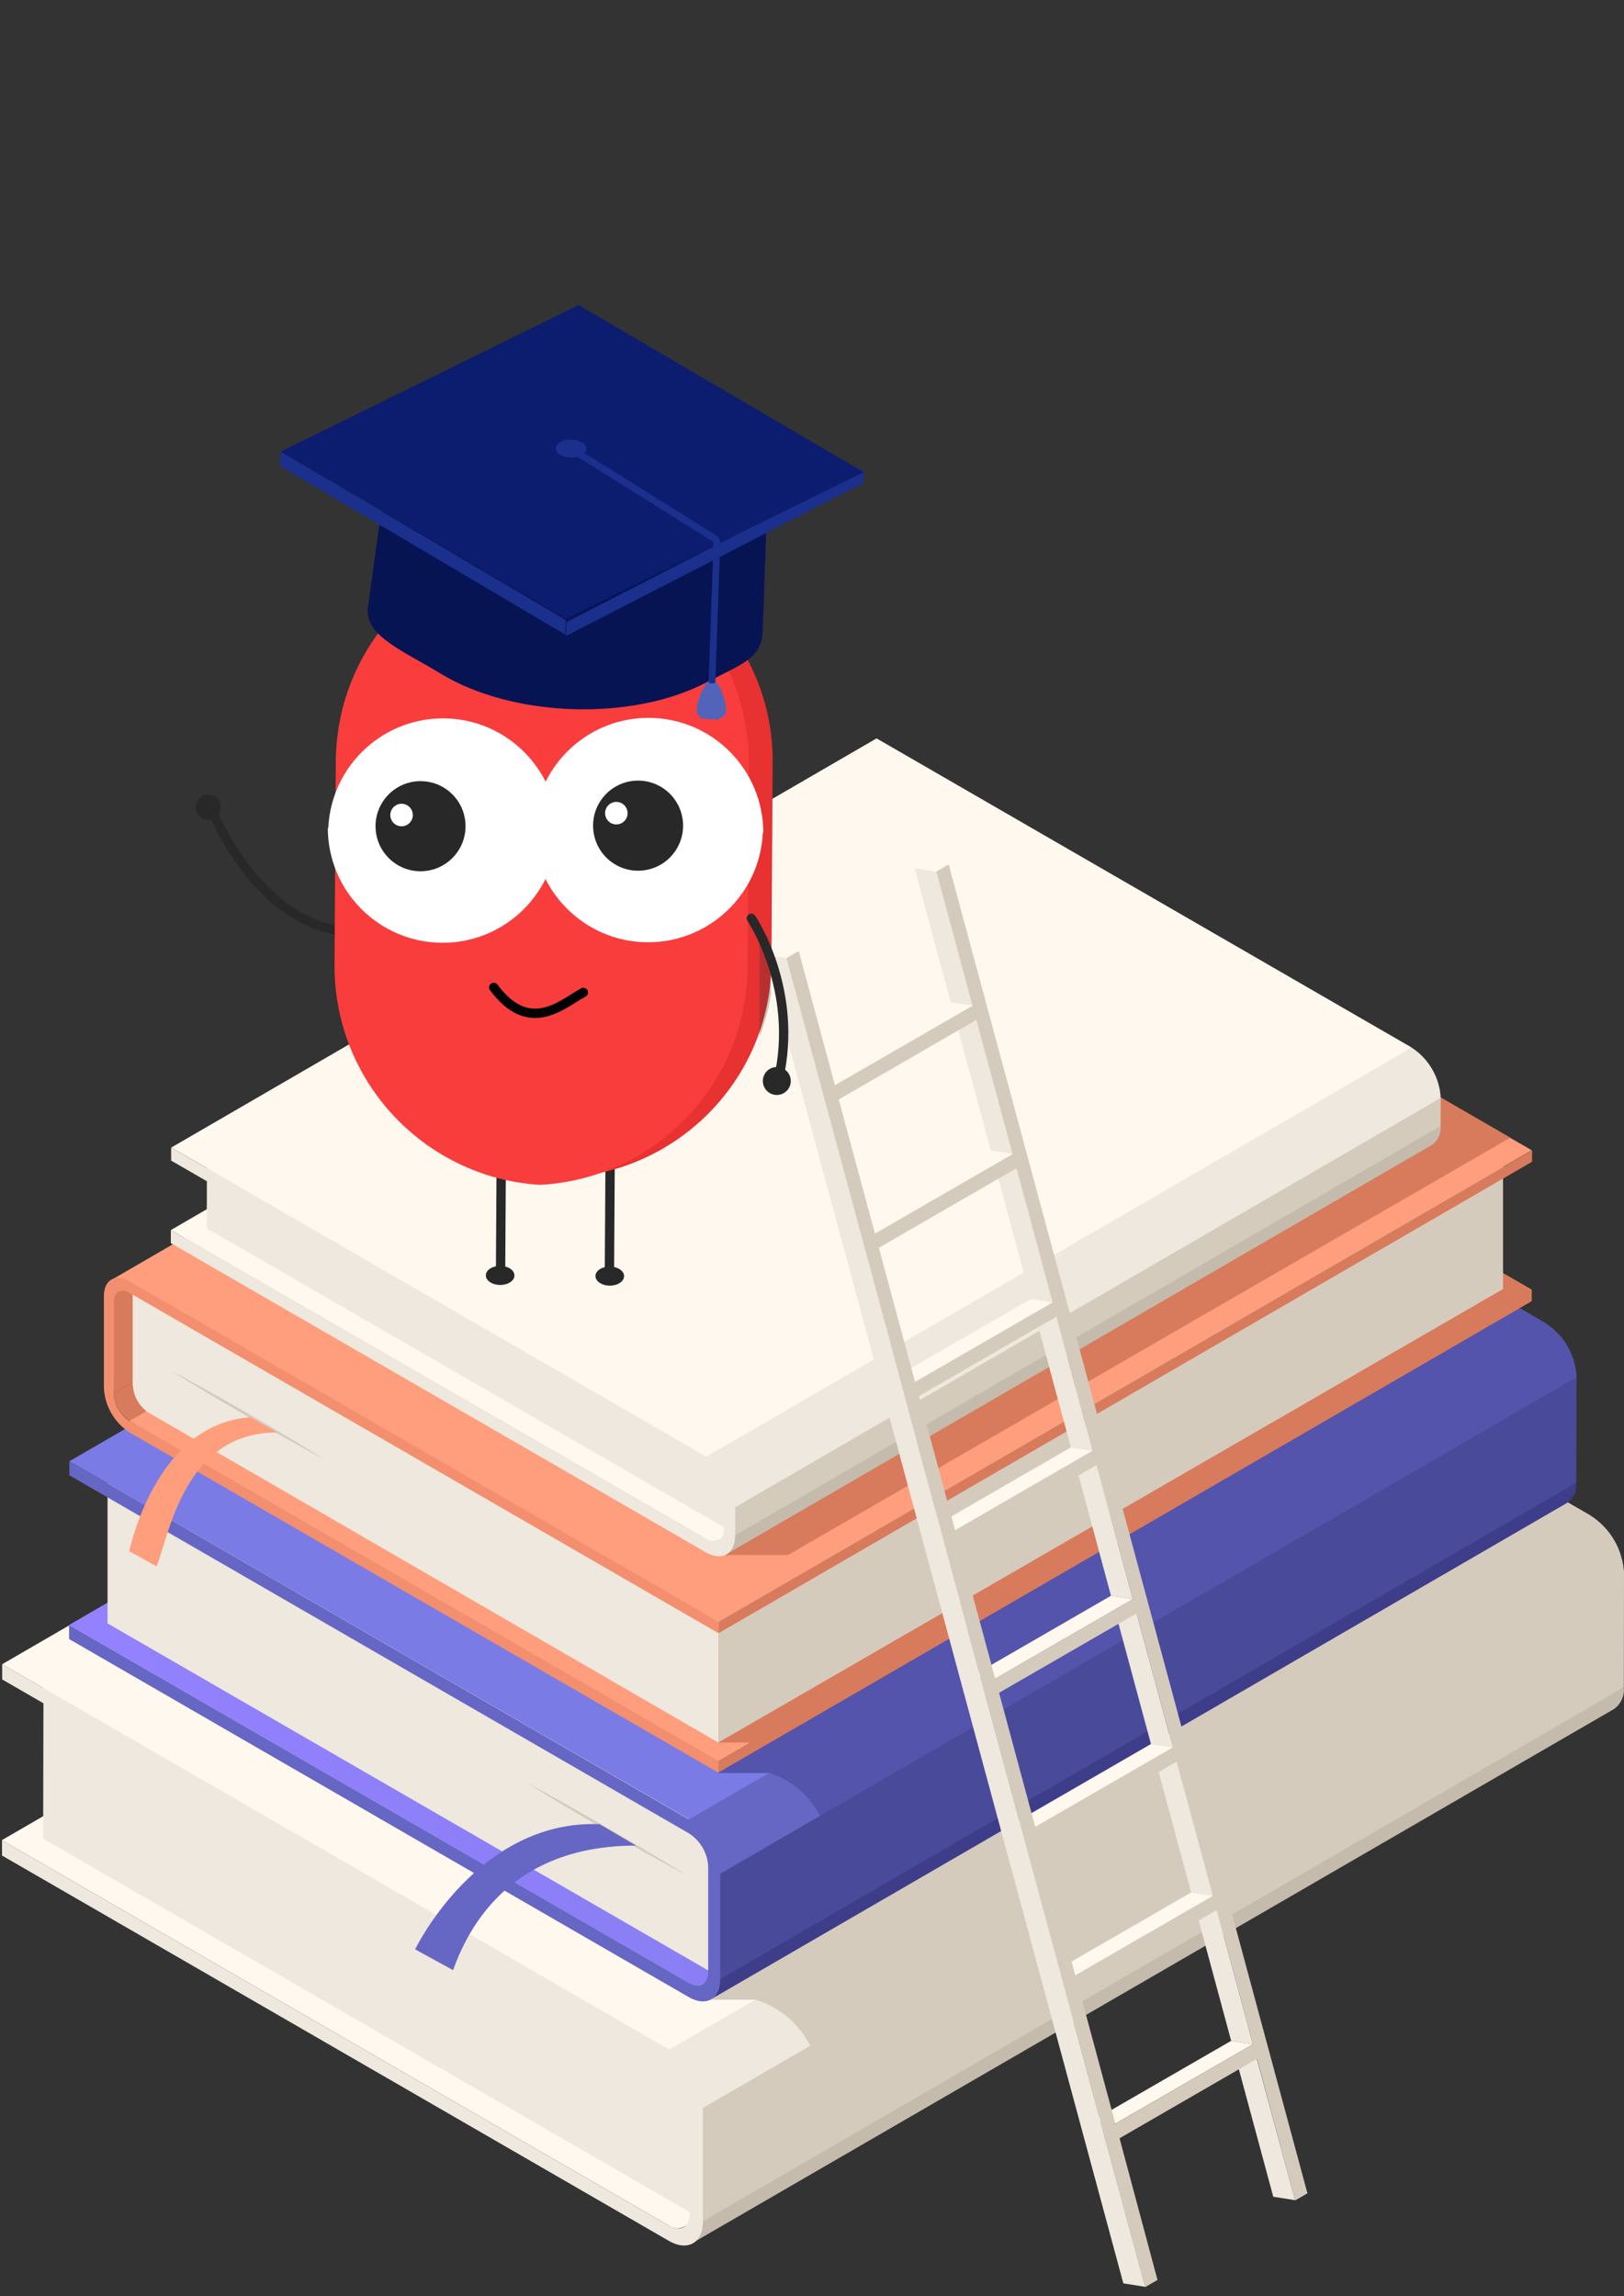
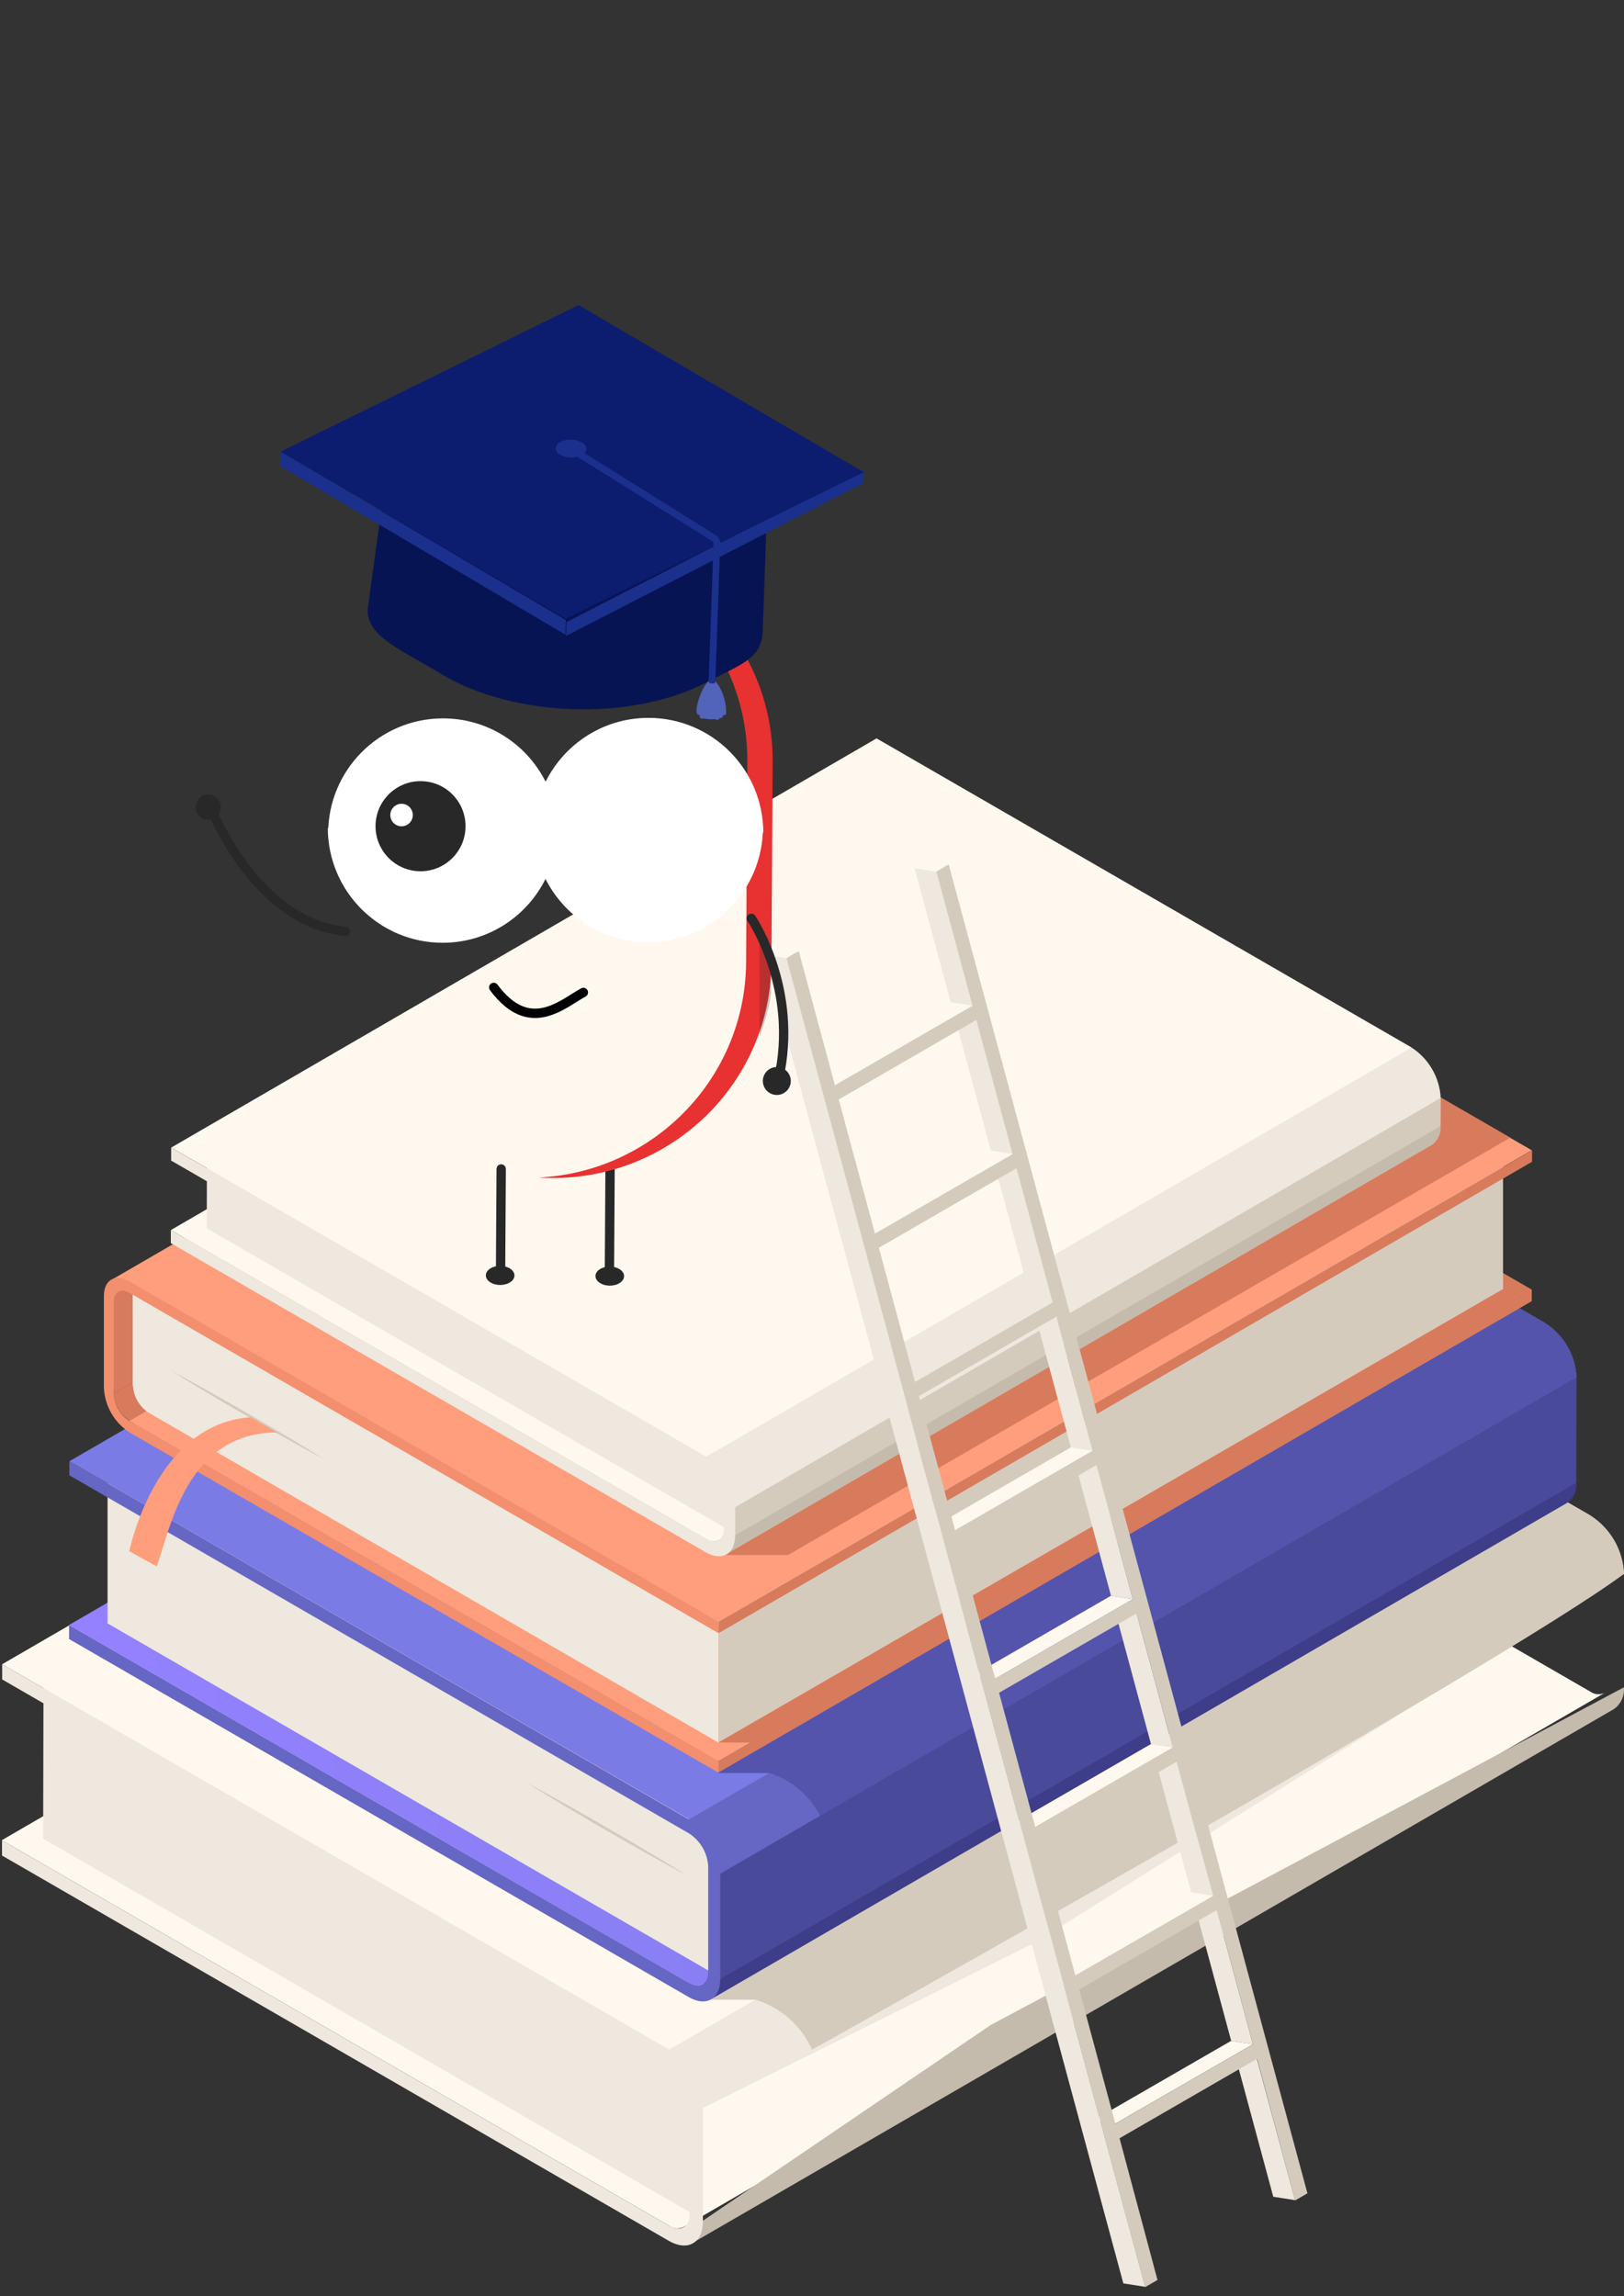
<svg xmlns="http://www.w3.org/2000/svg" width="174" height="246" viewBox="0 0 174 246" fill="none">
  <rect x="0" y="0" width="174" height="246" fill="#333333" stroke="none" />
  <path d="M98.89 139.913L170.352 181.2C170.577 181.365 170.842 181.466 171.12 181.494C171.397 181.521 171.677 181.473 171.93 181.354L73.224 238.578C72.973 238.697 72.694 238.745 72.418 238.718C72.142 238.69 71.878 238.589 71.655 238.424L0.192 197.137L98.89 139.913Z" fill="#FFF8EF" />
  <path d="M4.621 196.973L74.539 237.349V225.015C74.54 223.426 74.122 221.865 73.329 220.488C72.535 219.112 71.394 217.968 70.019 217.173L4.662 179.417L4.621 196.973Z" fill="#EEE8DE" />
  <path d="M172.927 183.087C173.292 182.827 173.582 182.474 173.767 182.066C173.953 181.657 174.028 181.207 173.984 180.761L106.164 216.922L75.059 238.074C75.059 239.213 74.839 239.913 74.189 240.287L172.927 183.087Z" fill="#C5BBAC" />
  <path d="M75.083 225.951L110.855 208.135L173.992 168.606C173.926 167.352 173.564 166.132 172.937 165.045C172.31 163.957 171.434 163.034 170.382 162.35L99.603 192.694L71.441 219.695C72.493 220.38 73.368 221.303 73.995 222.39C74.623 223.478 74.984 224.698 75.05 225.951H75.083Z" fill="#EEE8DE" />
  <path d="M71.693 219.574L170.391 162.35L98.928 121.063L0.23 178.287L71.693 219.574Z" fill="#FFF8EF" />
  <path d="M85.326 203.548L98.928 121.064L170.39 162.351C171.455 163.022 172.34 163.942 172.969 165.032C173.598 166.122 173.952 167.349 174 168.607C160.569 178.557 87.009 219.575 87.009 219.575C86.439 218.306 85.605 217.174 84.564 216.252C83.522 215.331 82.297 214.641 80.969 214.23H75.083L74.733 210.236L85.326 203.548Z" fill="#D5CBBD" />
-   <path d="M75.083 225.954L174 168.608L173.984 180.763L75.067 238.108L75.083 225.954Z" fill="#D5CBBD" />
  <path d="M0.232 178.288V179.915L71.695 221.202C72.336 221.621 72.87 222.186 73.253 222.85C73.636 223.515 73.857 224.26 73.898 225.025V237.18C73.898 238.579 72.898 239.148 71.678 238.441L0.216 197.154V198.781L71.678 240.068C73.678 241.215 75.304 240.287 75.312 237.993V225.839C75.246 224.585 74.885 223.365 74.257 222.278C73.63 221.191 72.755 220.267 71.703 219.583L0.232 178.288Z" fill="#EEE8DE" />
  <path d="M99.084 120.894L165.49 159.26C165.699 159.411 165.946 159.503 166.203 159.527C166.46 159.552 166.719 159.507 166.953 159.398L75.263 212.57C75.029 212.68 74.769 212.724 74.512 212.698C74.254 212.673 74.008 212.578 73.8 212.424L7.403 174.082L99.084 120.894Z" fill="url(#paint0_linear_4666:26079)" />
  <path d="M11.523 173.912L76.457 211.423V199.961C76.462 198.478 76.076 197.021 75.338 195.735C74.6 194.45 73.536 193.382 72.254 192.639L11.523 157.56V173.912Z" fill="#EEE8DE" />
  <path d="M167.906 161.002C168.247 160.763 168.519 160.437 168.692 160.058C168.865 159.679 168.933 159.26 168.89 158.846L105.874 192.436L76.972 212.132C76.972 213.19 76.761 213.84 76.159 214.19L167.906 161.002Z" fill="#3D3D89" />
  <path d="M76.993 200.831L110.236 184.276L168.91 147.545C168.845 146.381 168.508 145.249 167.924 144.24C167.341 143.23 166.528 142.373 165.552 141.736L99.781 169.933L73.635 195.023C74.613 195.657 75.427 196.514 76.011 197.523C76.595 198.533 76.931 199.667 76.993 200.831Z" fill="#6666C4" />
  <path d="M73.841 194.9L165.555 141.736L99.149 103.37L7.435 156.542L73.841 194.9Z" fill="url(#paint1_linear_4666:26079)" />
  <path d="M86.513 180.012L99.147 103.369L165.552 141.735C166.543 142.356 167.366 143.21 167.952 144.223C168.537 145.235 168.866 146.375 168.91 147.544C156.423 156.786 88.041 194.908 88.041 194.908C87.511 193.73 86.737 192.678 85.77 191.823C84.803 190.967 83.665 190.327 82.432 189.945H76.96L76.635 186.227L86.513 180.012Z" fill="#5454AC" />
  <path d="M76.993 200.829L168.91 147.543L168.886 158.843L76.968 212.129L76.993 200.829Z" fill="#4A4A9B" />
  <path d="M7.433 156.543V158.048L73.831 196.414C74.429 196.8 74.926 197.323 75.283 197.94C75.639 198.557 75.843 199.25 75.879 199.961V211.253C75.879 212.555 74.952 213.083 73.814 212.424L7.401 174.083V175.588L73.798 213.946C75.652 215.02 77.164 214.157 77.172 212.026V200.726C77.107 199.562 76.769 198.43 76.186 197.42C75.603 196.411 74.79 195.554 73.814 194.917L7.433 156.543Z" fill="#6666C4" />
  <path d="M13.85 152.214L101.012 101.677C100.526 101.359 100.123 100.931 99.833 100.428C99.544 99.925 99.376 99.361 99.345 98.781L12.184 149.285C12.217 149.864 12.385 150.428 12.674 150.931C12.964 151.434 13.366 151.862 13.85 152.181V152.214Z" fill="#D87B5C" />
  <path d="M99.848 87.847C99.678 87.966 99.543 88.128 99.458 88.317C99.372 88.506 99.338 88.714 99.36 88.921V98.781L12.198 149.285L11.979 138.351L99.848 87.847Z" fill="#D87B5C" />
  <path d="M76.96 188.677L164.121 138.173L101 101.702L13.839 152.214L76.96 188.677Z" fill="#FF9E7C" />
  <path d="M77.017 186.675H80.407L164.121 138.173L101 101.702L50.082 145.25L77.017 186.675Z" fill="#D87B5C" />
  <path d="M161.039 123.863L77 172.415V186.652L161.039 138.092V123.863Z" fill="#D5CBBD" />
  <path d="M14.216 148.456V138.588C14.196 138.381 14.23 138.173 14.316 137.985C14.401 137.796 14.535 137.633 14.704 137.514L76.996 172.455V186.692L15.867 151.303C15.393 150.981 14.999 150.553 14.717 150.054C14.435 149.554 14.272 148.996 14.241 148.423L14.216 148.456Z" fill="#EEE8DE" />
  <path d="M76.952 189.898L164.113 139.394L164.121 138.174L76.96 188.678L76.952 189.898Z" fill="#D87B5C" />
  <path d="M99.078 86.578C99.39 86.431 99.735 86.371 100.079 86.404C100.422 86.437 100.75 86.562 101.029 86.765L164.117 123.227L76.964 173.731L11.924 137.122L99.078 86.578Z" fill="#FF9E7C" />
  <path d="M13.88 137.27C12.367 136.399 11.132 137.099 11.132 138.84V148.7C11.181 149.65 11.455 150.575 11.929 151.399C12.404 152.223 13.067 152.923 13.863 153.443L76.976 189.905V188.677L13.855 152.214C13.371 151.895 12.969 151.466 12.679 150.964C12.39 150.461 12.222 149.897 12.189 149.318V139.458C12.189 138.392 12.945 137.961 13.871 138.498L76.984 174.96V173.732L13.88 137.27Z" fill="#F38F6E" />
  <path d="M76.991 174.96L164.152 124.456V123.228L76.999 173.732L76.991 174.96Z" fill="#D87B5C" />
  <path d="M161.82 121.878L84.423 166.589H76.757L91.212 148.171L128.138 102.418L161.82 121.878Z" fill="#D87B5C" />
  <path d="M93.884 87.902L151.209 121.021C151.402 121.163 151.631 121.25 151.87 121.273C152.109 121.296 152.349 121.254 152.566 121.151L76.998 164.984C76.781 165.087 76.541 165.129 76.302 165.106C76.063 165.083 75.834 164.996 75.641 164.854L18.308 131.776L93.884 87.902Z" fill="#FFF8EF" />
  <path d="M22.151 131.591L78.109 163.921V160.756C78.111 159.384 77.751 158.036 77.066 156.848C76.381 155.659 75.395 154.673 74.207 153.987L22.175 123.887L22.151 131.591Z" fill="#EEE8DE" />
  <path d="M153.439 122.641C153.752 122.416 154.002 122.113 154.161 121.762C154.321 121.411 154.386 121.024 154.349 120.64L105.423 146.339L78.594 164.578C78.594 165.563 78.399 166.165 77.838 166.49L153.439 122.641Z" fill="#C5BBAC" />
  <path d="M78.6 161.561L109.494 146.193L154.363 117.622C154.306 116.541 153.994 115.489 153.453 114.552C152.912 113.614 152.157 112.818 151.25 112.229L99.771 132.868L75.503 156.184C76.41 156.773 77.165 157.569 77.706 158.507C78.247 159.444 78.559 160.496 78.616 161.577L78.6 161.561Z" fill="#EEE8DE" />
  <path d="M78.6 161.561L154.363 117.622L154.347 120.632L78.584 164.579L78.6 161.561Z" fill="#D5CBBD" />
  <path d="M75.674 156.053L151.25 112.22L93.918 79.102L18.349 122.935L75.674 156.053Z" fill="#FFF8EF" />
  <path d="M18.336 122.934V124.333L75.668 157.452C76.221 157.813 76.68 158.3 77.009 158.872C77.338 159.445 77.528 160.087 77.562 160.746V163.765C77.562 164.977 76.701 165.465 75.652 164.855L18.303 131.777V133.176L75.627 166.295C77.351 167.295 78.757 166.49 78.766 164.513V161.495C78.708 160.414 78.396 159.362 77.855 158.424C77.314 157.487 76.559 156.691 75.652 156.101L18.336 122.934Z" fill="#EEE8DE" />
  <path d="M73.644 200.928C69.929 198.992 61.246 194.038 56.458 190.995C61.173 193.485 69.864 198.561 73.644 200.928Z" fill="#D5CBBD" />
-   <path d="M64.242 195.421L68.144 197.715C54.486 197.715 50.088 206.762 48.543 211.057L44.478 208.828C44.478 208.828 51.185 194.909 64.242 195.421Z" fill="#6666C4" />
  <path d="M34.75 156.33C30.059 153.889 21.417 148.805 18.279 146.812C21.514 148.496 30.197 153.442 34.75 156.33Z" fill="#D5CBBD" />
  <path d="M26.867 151.831L29.672 153.458C19.851 153.458 18.176 164.156 16.786 167.809L13.851 166.182C13.851 166.182 16.623 152.466 26.867 151.831Z" fill="#FF9E7C" />
  <path d="M134.656 220.518L132.323 220.152L136.421 235.333L138.754 235.699L134.656 220.518Z" fill="#EEE8DE" />
  <path d="M130.364 204.614L128.031 204.256L131.909 218.631L134.242 218.997L130.364 204.614Z" fill="#EEE8DE" />
  <path d="M126.079 188.725L123.746 188.359L127.624 202.734L129.957 203.101L126.079 188.725Z" fill="#EEE8DE" />
  <path d="M134.242 218.997L131.909 218.631L117.169 227.14L119.503 227.506L134.242 218.997Z" fill="#FFF8EF" />
  <path d="M121.774 172.831L119.441 172.465L123.319 186.84L125.652 187.206L121.774 172.831Z" fill="#EEE8DE" />
  <path d="M129.957 203.101L127.624 202.735L112.884 211.253L115.217 211.619L129.957 203.101Z" fill="#FFF8EF" />
  <path d="M117.489 156.941L115.156 156.575L119.034 170.95L121.367 171.316L117.489 156.941Z" fill="#EEE8DE" />
  <path d="M125.652 187.204L123.319 186.838L108.579 195.356L110.913 195.722L125.652 187.204Z" fill="#FFF8EF" />
  <path d="M113.184 141.046L110.851 140.68L114.737 155.055L117.07 155.421L113.184 141.046Z" fill="#EEE8DE" />
  <path d="M121.367 171.316L119.034 170.95L104.294 179.468L106.628 179.834L121.367 171.316Z" fill="#FFF8EF" />
  <path d="M108.899 125.156L106.566 124.79L110.444 139.165L112.777 139.531L108.899 125.156Z" fill="#EEE8DE" />
  <path d="M117.07 155.42L114.737 155.054L99.997 163.571L102.331 163.937L117.07 155.42Z" fill="#FFF8EF" />
  <path d="M104.606 109.261L102.273 108.895L106.159 123.261L108.492 123.636L104.606 109.261Z" fill="#EEE8DE" />
-   <path d="M112.777 139.532L110.444 139.166L95.704 147.676L98.038 148.042L112.777 139.532Z" fill="#FFF8EF" />
  <path d="M100.309 93.363L97.984 92.997L101.862 107.372L104.195 107.738L100.309 93.363Z" fill="#EEE8DE" />
  <path d="M108.492 123.635L106.159 123.261L91.419 131.778L93.753 132.145L108.492 123.635Z" fill="#FFF8EF" />
  <path d="M104.195 107.739L101.862 107.373L87.122 115.891L89.456 116.257L104.195 107.739Z" fill="#FFF8EF" />
  <path d="M101.645 92.6L99.311 92.233L97.986 92.998L100.311 93.364L101.645 92.6Z" fill="#FFF8EF" />
  <path d="M85.57 101.884L83.237 101.518L81.912 102.282L84.245 102.648L85.57 101.884Z" fill="#FFF8EF" />
  <path d="M85.579 101.881L89.457 116.256L104.196 107.747L100.318 93.371L101.644 92.599L140.082 234.967L138.757 235.731L134.692 220.551L119.952 229.068L124.017 244.249L122.692 245.014L84.246 102.654L85.579 101.881ZM119.505 227.515L134.245 218.997L130.367 204.622L115.627 213.131L119.505 227.515ZM115.212 211.618L129.976 203.109L126.074 188.725L111.334 197.235L115.212 211.618ZM110.92 195.722L125.659 187.212L121.781 172.837L107.042 181.347L110.92 195.722ZM106.627 179.834L121.367 171.316L117.489 156.941L102.749 165.458L106.627 179.834ZM102.335 163.937L117.074 155.419L113.196 141.044L98.457 149.562L102.335 163.937ZM98.042 148.049L112.782 139.531L108.904 125.156L94.164 133.674L98.042 148.049ZM93.749 132.153L108.489 123.643L104.603 109.268L89.863 117.786L93.749 132.153Z" fill="#D5CBBD" />
  <path d="M84.245 102.646L81.912 102.28L120.358 244.616L122.691 244.982L84.245 102.646Z" fill="#EEE8DE" />
  <path d="M22.675 86.748C22.675 86.748 27.484 98.901 37.013 99.766" stroke="#282828" stroke-miterlimit="10" stroke-linecap="round" />
  <path d="M65.363 125.3L65.299 135.746" stroke="#282828" stroke-miterlimit="10" stroke-linecap="round" />
  <path d="M53.699 125.228L53.635 135.674" stroke="#282828" stroke-miterlimit="10" stroke-linecap="round" />
  <path d="M57.736 126.147C58.187 126.177 58.637 126.194 59.095 126.197C72.026 126.277 82.573 115.942 82.653 103.112L82.786 81.639C82.865 68.809 72.447 58.344 59.516 58.264C59.059 58.261 58.608 58.272 58.157 58.297C70.452 59.067 80.148 69.243 80.072 81.622L79.939 103.095C79.862 115.474 70.04 125.53 57.736 126.147Z" fill="#E83131" />
-   <path d="M35.978 81.59L35.843 103.324C35.766 115.851 45.489 126.151 57.822 126.932C70.164 126.307 80.017 116.129 80.095 103.599L80.23 81.864C80.307 69.334 70.581 59.034 58.248 58.256C52.303 58.556 46.933 61.077 42.959 65.006C38.683 69.234 36.018 75.097 35.978 81.59Z" fill="#F93D3D" />
  <path d="M35.122 88.709C35.139 95.511 40.664 101.015 47.458 100.998C52.276 100.986 56.439 98.201 58.448 94.159C60.479 98.191 64.656 100.956 69.474 100.944C76.268 100.927 81.763 95.395 81.746 88.594L35.122 88.709Z" fill="white" />
  <path d="M35.16 89.309L81.784 89.194C81.768 82.388 76.246 76.888 69.451 76.904C64.633 76.916 60.47 79.701 58.459 83.744C56.43 79.711 52.254 76.947 47.436 76.959C40.641 76.976 35.143 82.504 35.16 89.309Z" fill="white" />
  <path d="M53.58 137.656C52.734 137.65 52.05 137.189 52.054 136.625C52.057 136.06 52.746 135.607 53.593 135.613C54.439 135.618 55.122 136.079 55.119 136.644C55.115 137.208 54.426 137.661 53.58 137.656Z" fill="#282828" />
  <path d="M65.326 137.728C64.48 137.723 63.797 137.261 63.8 136.697C63.804 136.133 64.493 135.68 65.339 135.685C66.185 135.69 66.868 136.152 66.865 136.716C66.861 137.28 66.172 137.733 65.326 137.728Z" fill="#282828" />
  <path opacity="0.25" d="M81.371 99.213L81.386 111.063C81.386 111.063 82.401 108.41 82.624 106.342L82.303 100.509L81.371 99.213Z" fill="#282828" />
  <path d="M80.498 98.38C80.498 98.38 85.632 105.94 83.406 115.632" stroke="#282828" stroke-miterlimit="10" stroke-linecap="round" />
  <path d="M21.425 87.49C20.862 87 20.802 86.145 21.293 85.581C21.783 85.016 22.638 84.956 23.202 85.446C23.765 85.936 23.825 86.791 23.335 87.355C22.844 87.92 21.989 87.98 21.425 87.49Z" fill="#282828" />
  <path d="M21.439 86.981C21.08 86.66 21.049 86.108 21.371 85.748C21.693 85.389 22.245 85.358 22.604 85.68C22.963 86.001 22.993 86.553 22.671 86.912C22.349 87.272 21.797 87.302 21.439 86.981Z" fill="#282828" />
  <path d="M45.07 93.337C42.407 93.343 40.243 91.187 40.236 88.522C40.23 85.856 42.383 83.689 45.046 83.683C47.709 83.676 49.873 85.832 49.879 88.498C49.886 91.163 47.732 93.33 45.07 93.337Z" fill="#282828" />
-   <path d="M68.378 93.279C65.715 93.285 63.551 91.13 63.545 88.464C63.538 85.798 65.691 83.632 68.354 83.625C71.017 83.619 73.181 85.774 73.188 88.44C73.194 91.106 71.041 93.272 68.378 93.279Z" fill="#282828" />
  <path d="M43.027 88.52C42.361 88.522 41.82 87.983 41.819 87.316C41.817 86.65 42.355 86.108 43.021 86.106C43.687 86.105 44.228 86.644 44.23 87.31C44.231 87.977 43.693 88.518 43.027 88.52Z" fill="white" />
  <path d="M66.039 88.321C65.373 88.322 64.832 87.783 64.831 87.117C64.829 86.451 65.367 85.909 66.033 85.907C66.699 85.906 67.24 86.445 67.241 87.111C67.243 87.777 66.705 88.319 66.039 88.321Z" fill="white" />
  <path d="M83.365 117.297C82.543 117.371 81.815 116.764 81.74 115.94C81.666 115.116 82.273 114.388 83.096 114.313C83.919 114.239 84.646 114.847 84.721 115.67C84.795 116.494 84.188 117.223 83.365 117.297Z" fill="#282828" />
  <path d="M47.835 52.971C55.539 57.691 68.283 58.14 76.3 53.973C80.261 51.916 82.325 49.117 82.473 46.244L81.719 67.664C81.571 70.537 79.586 71.082 75.626 73.138C67.609 77.302 54.865 76.853 47.161 72.136C43.27 69.75 39.244 68.216 39.395 65.272L42.228 44.618C42.07 47.562 43.944 50.585 47.835 52.971Z" fill="#071453" />
  <path d="M30.058 48.384L30.004 49.912L60.575 67.99L60.627 66.427L30.058 48.384Z" fill="#1B2F8C" />
  <path d="M60.695 66.642L60.646 68.125L92.499 51.761L92.547 50.278L60.695 66.642Z" fill="#1B2F8C" />
  <path d="M30.058 48.383L60.607 66.288L92.541 50.582L61.992 32.681L30.058 48.383Z" fill="#0C1D6F" />
  <path d="M61.222 48.086C61.247 48.045 61.28 48.011 61.319 47.983C61.358 47.956 61.401 47.936 61.448 47.926C61.494 47.915 61.542 47.914 61.589 47.922C61.635 47.93 61.68 47.948 61.72 47.973L76.646 57.306C76.831 57.423 76.981 57.586 77.082 57.78C77.183 57.974 77.231 58.191 77.221 58.409L77.211 58.683C76.966 58.725 76.723 58.781 76.484 58.849L76.5 58.384C76.502 58.295 76.482 58.208 76.44 58.13C76.399 58.052 76.338 57.986 76.263 57.938L61.341 48.602C61.297 48.578 61.26 48.544 61.23 48.504C61.2 48.464 61.179 48.419 61.168 48.37C61.157 48.321 61.156 48.271 61.165 48.222C61.175 48.173 61.194 48.127 61.222 48.086Z" fill="#1B2F8C" />
  <path d="M61.582 48.995C60.698 49.101 59.786 48.766 59.581 48.246C59.376 47.726 59.905 47.225 60.793 47.119C61.68 47.013 62.589 47.348 62.794 47.864C62.999 48.381 62.469 48.889 61.582 48.995Z" fill="#1B2F8C" />
  <path d="M76.275 72.822C76.773 72.712 77.861 74.61 77.797 76.417C77.797 76.45 77.787 76.482 77.768 76.511C77.749 76.54 77.723 76.565 77.69 76.583C77.657 76.602 77.62 76.614 77.58 76.618C77.54 76.622 77.5 76.618 77.462 76.607C77.456 76.773 77.451 76.93 77.188 76.921C77.154 76.919 77.121 76.911 77.091 76.896C77.095 76.942 77.08 76.986 77.05 77.024C77.02 77.061 76.977 77.09 76.925 77.105C76.874 77.12 76.817 77.121 76.764 77.108C76.712 77.095 76.665 77.068 76.632 77.031C76.296 77.077 75.951 77.065 75.62 76.996C75.58 77.005 75.537 77.005 75.497 76.994C75.457 76.984 75.421 76.964 75.394 76.937C75.359 76.965 75.314 76.983 75.265 76.99C75.217 76.996 75.167 76.992 75.121 76.975C75.076 76.96 75.037 76.933 75.009 76.899C74.981 76.866 74.965 76.826 74.963 76.786C74.966 76.715 74.968 76.65 74.971 76.581C73.948 76.827 75.46 72.61 76.275 72.822Z" fill="#5164BA" />
  <path d="M77.079 57.876C77.137 57.996 77.167 58.124 77.167 58.253L76.645 73.064C76.637 73.309 75.917 73.266 75.925 73.038L76.446 58.228C76.449 58.203 76.45 58.178 76.449 58.154C76.68 58.099 76.895 58.004 77.079 57.876Z" fill="#1B2F8C" />
  <path d="M62.504 106.318C60.227 107.553 56.742 110.943 52.9 105.778" stroke="black" stroke-linecap="round" />
  <defs>
    <linearGradient id="paint0_linear_4666:26079" x1="166.978" y1="166.801" x2="7.403" y2="166.801" gradientUnits="userSpaceOnUse">
      <stop offset="0.01" stop-color="#7B7BE6" />
      <stop offset="1" stop-color="#9481FF" />
    </linearGradient>
    <linearGradient id="paint1_linear_4666:26079" x1="-14928.6" y1="15920.7" x2="-45681.3" y2="15920.7" gradientUnits="userSpaceOnUse">
      <stop offset="0.01" stop-color="#7B7BE6" />
      <stop offset="1" stop-color="#9481FF" />
    </linearGradient>
  </defs>
</svg>